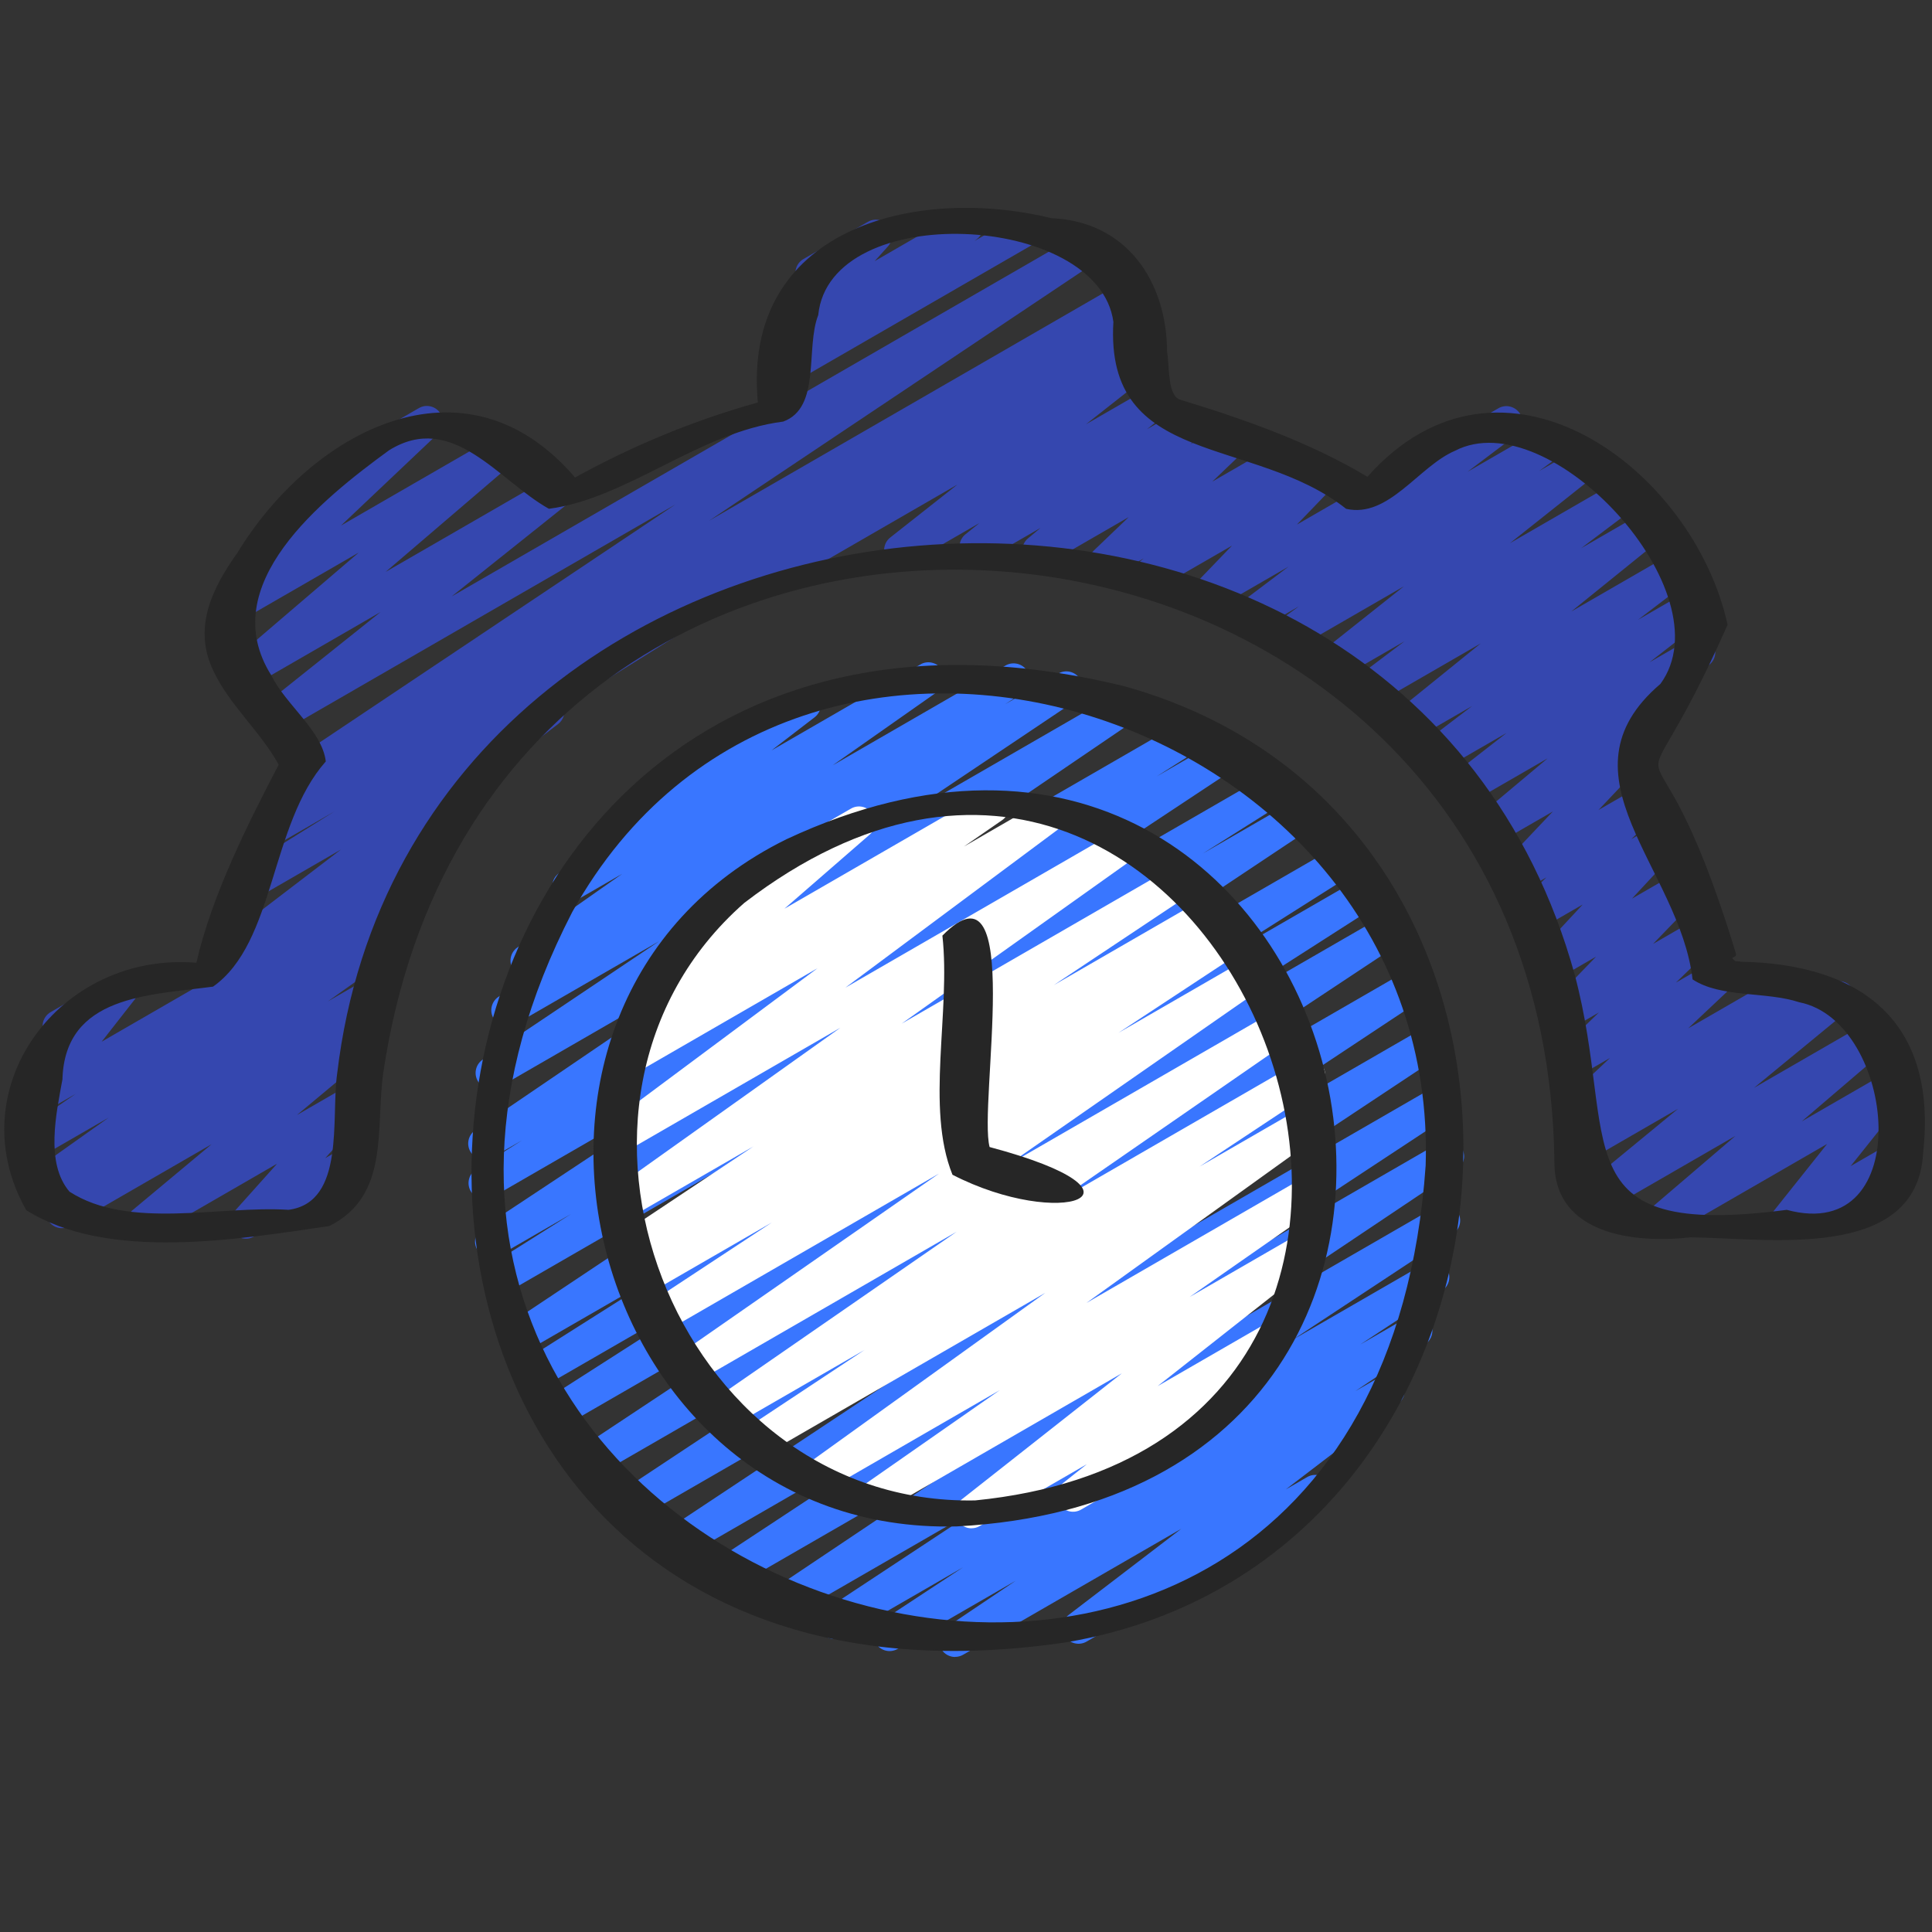
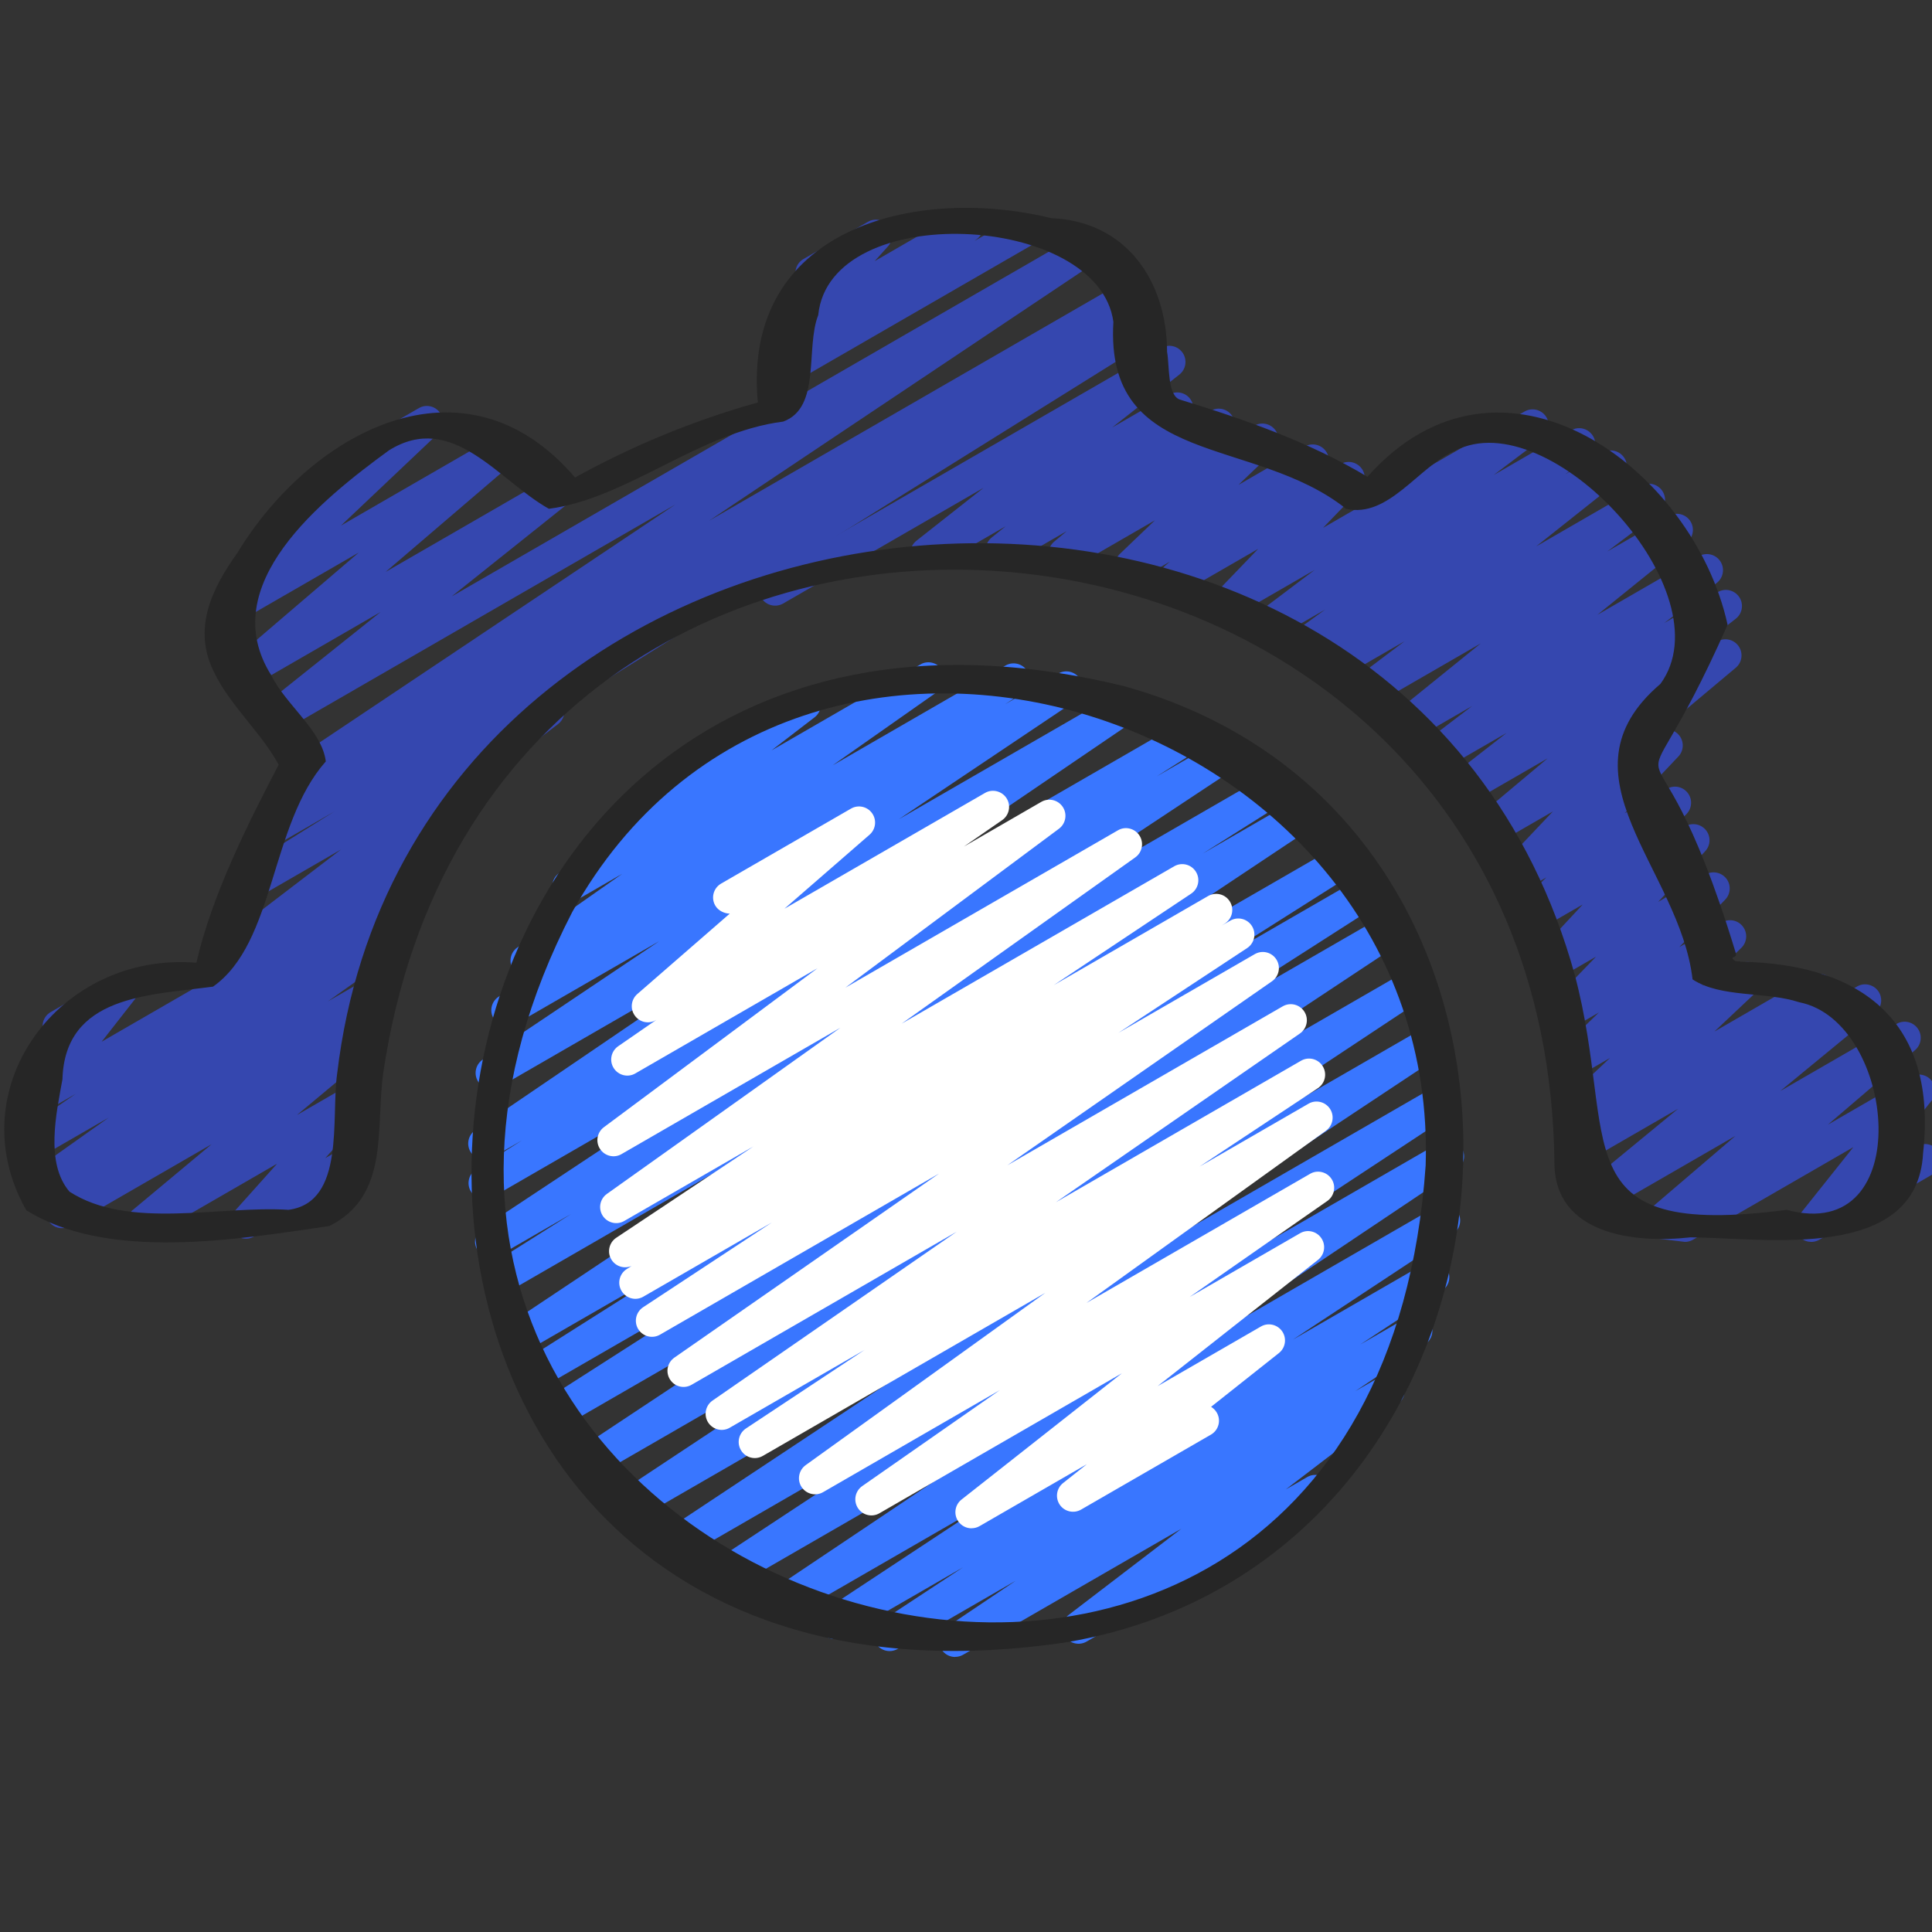
<svg xmlns="http://www.w3.org/2000/svg" id="Icons" height="512" viewBox="0 0 60 60" width="512">
  <rect x="0" y="0" width="60" height="60" fill="#333333" stroke="none" />
  <g fill="#3547af">
    <path d="m4.433 38.47c-.158 0-.313-.075-.41-.214-.148-.213-.109-.504.09-.67l2.459-2.051-4.398 2.539c-.23.136-.528.062-.672-.164s-.084-.524.135-.678l.363-.254-.522.301c-.229.135-.525.061-.671-.162-.145-.226-.086-.523.131-.678l2.44-1.733-2.082 1.201c-.232.136-.529.062-.673-.166-.144-.227-.082-.526.14-.679l1.59-1.092-.93.536c-.205.121-.468.077-.628-.104-.156-.181-.163-.447-.016-.637l1.1-1.404c-.19.021-.387-.069-.488-.247-.139-.239-.057-.545.183-.683l1.969-1.137c.207-.12.47-.076.628.104.156.181.163.447.016.637l-1.03 1.316 9.752-5.63c.234-.135.53-.061.673.166.144.227.082.526-.14.679l-1.594 1.095.226-.13c.23-.136.526-.062.671.162.145.226.086.523-.131.678l-2.434 1.729 1.267-.731c.229-.135.528-.062.672.164s.084.524-.135.678l-.695.486c.182-.022.371.049.483.209.148.213.109.504-.09.67l-2.459 2.051 1.596-.921c.211-.125.481-.073.639.117.154.191.147.466-.017.649l-1.341 1.496.618-.356c.238-.139.545-.058.683.183.139.239.057.545-.183.683l-3.331 1.924c-.212.124-.483.073-.638-.117-.155-.191-.148-.466.016-.649l1.341-1.497-3.921 2.264c-.078.046-.165.067-.25.067z" />
-     <path d="m51.515 38.47c-.157 0-.312-.074-.408-.211-.149-.211-.113-.501.083-.669l2.707-2.315-4.164 2.403c-.224.132-.514.065-.661-.147-.148-.214-.107-.506.094-.671l2.948-2.426-2.844 1.642c-.229.132-.522.064-.667-.157-.146-.221-.095-.517.116-.675l.31-.232c-.184.022-.354-.049-.464-.197-.151-.204-.126-.488.059-.663l1.375-1.296-.963.556c-.217.127-.497.07-.649-.132-.151-.201-.13-.484.052-.66l1.215-1.176-.903.521c-.213.125-.489.071-.645-.125-.153-.196-.139-.476.035-.655l1.427-1.476-1.26.727c-.212.125-.485.073-.641-.121-.154-.193-.145-.471.024-.651l1.461-1.573-1.421.819c-.217.127-.496.071-.648-.131-.152-.2-.131-.483.049-.659l.892-.872-.851.49c-.213.125-.489.072-.643-.123-.153-.194-.142-.473.029-.653l1.666-1.761-1.878 1.084c-.224.132-.51.065-.659-.146-.149-.213-.11-.504.088-.67l2.287-1.918-2.58 1.489c-.227.134-.518.064-.665-.153-.146-.218-.1-.512.107-.674l1.864-1.452-2.145 1.237c-.229.132-.521.062-.666-.155-.146-.22-.097-.515.112-.675l1.629-1.243-1.948 1.124c-.225.132-.514.066-.662-.149-.147-.215-.105-.508.098-.672l2.779-2.247-3.408 1.967c-.228.133-.521.064-.667-.156s-.095-.517.115-.676l1.591-1.2-2.083 1.202c-.227.131-.517.064-.663-.151-.147-.217-.103-.51.103-.673l2.626-2.086-3.44 1.986c-.228.136-.523.063-.669-.16s-.091-.52.124-.677l.725-.527-1.283.74c-.229.132-.521.063-.667-.156-.146-.221-.095-.516.115-.676l1.51-1.14-2.301 1.328c-.213.125-.49.071-.644-.124-.153-.196-.14-.476.033-.655l1.156-1.201-2.311 1.333c-.223.132-.509.067-.658-.144s-.113-.501.083-.669l.145-.124-.959.554c-.218.127-.498.07-.65-.133-.151-.202-.128-.486.055-.661l1.089-1.043-2.558 1.477c-.224.131-.512.066-.66-.146s-.109-.503.089-.669l.391-.327-1.768 1.02c-.225.132-.515.065-.662-.149-.147-.216-.105-.509.099-.673l.434-.349-2.211 1.275c-.227.131-.517.065-.664-.152-.146-.217-.102-.511.104-.673l2.087-1.645-6.225 3.594c-.24.138-.546.057-.683-.183-.139-.239-.057-.545.183-.683l12.243-7.068c.225-.134.516-.066.664.152.146.217.102.511-.104.673l-2.087 1.644 1.772-1.022c.225-.132.516-.066.662.149.147.216.105.509-.099.673l-.436.351 1.16-.669c.224-.131.512-.067.66.146.148.212.109.503-.089.669l-.39.327 1.176-.679c.215-.128.497-.071.65.133.151.202.128.486-.055.661l-1.088 1.042 2.057-1.188c.221-.13.508-.068.658.144.149.211.113.501-.083.669l-.146.125.685-.395c.215-.125.489-.072.644.124.153.196.14.476-.033.655l-1.155 1.2 6.256-3.611c.226-.134.521-.064.667.156.146.221.095.517-.115.676l-1.509 1.139 2.404-1.388c.229-.134.523-.062.669.16s.091.52-.124.677l-.727.529 1.164-.672c.226-.134.516-.065.663.151s.103.51-.103.673l-2.626 2.086 3.251-1.877c.226-.135.521-.064.667.156.146.221.095.517-.115.676l-1.595 1.203 1.909-1.102c.224-.132.514-.066.662.149.147.215.105.508-.098.672l-2.779 2.247 3.149-1.817c.227-.134.52-.064.666.155s.097.515-.112.675l-1.629 1.243 1.664-.96c.227-.134.518-.064.665.153.146.218.1.512-.107.674l-1.862 1.451 1.291-.745c.224-.131.511-.066.659.146.149.213.11.504-.088.67l-2.319 1.944c.2-.07.43-.013.565.16.153.194.142.473-.029.653l-1.666 1.761 1.312-.757c.215-.127.494-.072.648.131.152.2.131.483-.049.659l-.892.873.864-.499c.212-.125.485-.073.641.121.154.193.145.471-.024.651l-1.461 1.574 1.471-.849c.214-.125.488-.072.645.125.153.196.139.476-.035.655l-1.425 1.474 1.328-.767c.217-.128.497-.071.649.132.151.201.13.484-.052.66l-1.217 1.178 1.164-.672c.217-.128.499-.07.651.134.151.204.126.488-.059.663l-1.374 1.295 2.994-1.729c.227-.135.521-.064.667.157s.095.517-.116.675l-.049.037.934-.539c.225-.133.513-.064.661.147.148.214.107.506-.094.671l-2.95 2.427 3.611-2.084c.221-.131.508-.068.658.144.149.211.113.501-.083.669l-2.707 2.315 2.577-1.487c.206-.122.472-.076.629.106s.162.45.012.638l-1.699 2.132 1.244-.718c.239-.14.546-.057.683.183.139.239.057.545-.183.683l-3.531 2.038c-.207.121-.473.075-.629-.106-.157-.183-.162-.45-.012-.638l1.698-2.131-4.98 2.875c-.078.046-.164.067-.25.067z" />
+     <path d="m51.515 38.47c-.157 0-.312-.074-.408-.211-.149-.211-.113-.501.083-.669l2.707-2.315-4.164 2.403c-.224.132-.514.065-.661-.147-.148-.214-.107-.506.094-.671l2.948-2.426-2.844 1.642c-.229.132-.522.064-.667-.157-.146-.221-.095-.517.116-.675l.31-.232c-.184.022-.354-.049-.464-.197-.151-.204-.126-.488.059-.663l1.375-1.296-.963.556c-.217.127-.497.07-.649-.132-.151-.201-.13-.484.052-.66l1.215-1.176-.903.521c-.213.125-.489.071-.645-.125-.153-.196-.139-.476.035-.655l1.427-1.476-1.26.727c-.212.125-.485.073-.641-.121-.154-.193-.145-.471.024-.651l1.461-1.573-1.421.819c-.217.127-.496.071-.648-.131-.152-.2-.131-.483.049-.659l.892-.872-.851.49c-.213.125-.489.072-.643-.123-.153-.194-.142-.473.029-.653l1.666-1.761-1.878 1.084c-.224.132-.51.065-.659-.146-.149-.213-.11-.504.088-.67l2.287-1.918-2.58 1.489c-.227.134-.518.064-.665-.153-.146-.218-.1-.512.107-.674l1.864-1.452-2.145 1.237c-.229.132-.521.062-.666-.155-.146-.22-.097-.515.112-.675l1.629-1.243-1.948 1.124c-.225.132-.514.066-.662-.149-.147-.215-.105-.508.098-.672l2.779-2.247-3.408 1.967c-.228.133-.521.064-.667-.156s-.095-.517.115-.676l1.591-1.2-2.083 1.202c-.227.131-.517.064-.663-.151-.147-.217-.103-.51.103-.673c-.228.136-.523.063-.669-.16s-.091-.52.124-.677l.725-.527-1.283.74c-.229.132-.521.063-.667-.156-.146-.221-.095-.516.115-.676l1.51-1.14-2.301 1.328c-.213.125-.49.071-.644-.124-.153-.196-.14-.476.033-.655l1.156-1.201-2.311 1.333c-.223.132-.509.067-.658-.144s-.113-.501.083-.669l.145-.124-.959.554c-.218.127-.498.07-.65-.133-.151-.202-.128-.486.055-.661l1.089-1.043-2.558 1.477c-.224.131-.512.066-.66-.146s-.109-.503.089-.669l.391-.327-1.768 1.02c-.225.132-.515.065-.662-.149-.147-.216-.105-.509.099-.673l.434-.349-2.211 1.275c-.227.131-.517.065-.664-.152-.146-.217-.102-.511.104-.673l2.087-1.645-6.225 3.594c-.24.138-.546.057-.683-.183-.139-.239-.057-.545.183-.683l12.243-7.068c.225-.134.516-.066.664.152.146.217.102.511-.104.673l-2.087 1.644 1.772-1.022c.225-.132.516-.066.662.149.147.216.105.509-.099.673l-.436.351 1.16-.669c.224-.131.512-.067.66.146.148.212.109.503-.089.669l-.39.327 1.176-.679c.215-.128.497-.071.65.133.151.202.128.486-.055.661l-1.088 1.042 2.057-1.188c.221-.13.508-.068.658.144.149.211.113.501-.083.669l-.146.125.685-.395c.215-.125.489-.072.644.124.153.196.14.476-.033.655l-1.155 1.2 6.256-3.611c.226-.134.521-.064.667.156.146.221.095.517-.115.676l-1.509 1.139 2.404-1.388c.229-.134.523-.062.669.16s.091.52-.124.677l-.727.529 1.164-.672c.226-.134.516-.065.663.151s.103.51-.103.673l-2.626 2.086 3.251-1.877c.226-.135.521-.064.667.156.146.221.095.517-.115.676l-1.595 1.203 1.909-1.102c.224-.132.514-.066.662.149.147.215.105.508-.098.672l-2.779 2.247 3.149-1.817c.227-.134.52-.064.666.155s.097.515-.112.675l-1.629 1.243 1.664-.96c.227-.134.518-.064.665.153.146.218.1.512-.107.674l-1.862 1.451 1.291-.745c.224-.131.511-.066.659.146.149.213.11.504-.088.67l-2.319 1.944c.2-.07.43-.013.565.16.153.194.142.473-.029.653l-1.666 1.761 1.312-.757c.215-.127.494-.072.648.131.152.2.131.483-.049.659l-.892.873.864-.499c.212-.125.485-.073.641.121.154.193.145.471-.024.651l-1.461 1.574 1.471-.849c.214-.125.488-.072.645.125.153.196.139.476-.035.655l-1.425 1.474 1.328-.767c.217-.128.497-.071.649.132.151.201.13.484-.052.66l-1.217 1.178 1.164-.672c.217-.128.499-.07.651.134.151.204.126.488-.059.663l-1.374 1.295 2.994-1.729c.227-.135.521-.064.667.157s.095.517-.116.675l-.049.037.934-.539c.225-.133.513-.064.661.147.148.214.107.506-.094.671l-2.95 2.427 3.611-2.084c.221-.131.508-.068.658.144.149.211.113.501-.083.669l-2.707 2.315 2.577-1.487c.206-.122.472-.076.629.106s.162.45.012.638l-1.699 2.132 1.244-.718c.239-.14.546-.057.683.183.139.239.057.545-.183.683l-3.531 2.038c-.207.121-.473.075-.629-.106-.157-.183-.162-.45-.012-.638l1.698-2.131-4.98 2.875c-.078.046-.164.067-.25.067z" />
    <path d="m24.463 11.913c-.16 0-.318-.077-.414-.22-.147-.217-.102-.511.104-.673l.502-.395c-.141-.006-.276-.069-.37-.186-.154-.191-.147-.467.018-.649l.752-.835c-.116-.035-.22-.113-.285-.228-.139-.239-.057-.545.183-.683l1.997-1.153c.211-.125.483-.074.639.118.154.191.147.467-.018.649l-.406.451 2.62-1.513c.224-.133.516-.066.664.152.147.217.102.511-.104.673l-.082.064 1.32-.762c.237-.139.545-.058.683.183.139.239.057.545-.183.683l-7.369 4.254c-.078.046-.165.067-.25.067z" />
    <path d="m6.832 30.385c-.162 0-.32-.079-.416-.223-.146-.219-.097-.515.112-.675l4.06-3.104-2.761 1.594c-.237.137-.539.058-.679-.175-.141-.234-.067-.537.164-.682l3.07-1.917-1.837 1.061c-.238.138-.539.059-.679-.176-.141-.234-.067-.538.165-.682l1.168-.725c-.176.02-.375-.063-.481-.233-.143-.229-.077-.529.146-.68l12.111-8.101-12.206 7.047c-.226.132-.516.064-.663-.15-.147-.217-.104-.51.102-.673l3.611-2.884-4.029 2.326c-.222.132-.509.067-.658-.144s-.113-.501.083-.669l3.929-3.362-3.728 2.151c-.218.128-.5.071-.65-.134-.152-.203-.128-.487.057-.662l3.316-3.141c-.152-.018-.294-.104-.376-.247-.139-.239-.057-.545.183-.683l3.061-1.767c.218-.128.5-.07.65.134.152.203.128.487-.057.662l-3.01 2.851 4.738-2.735c.223-.13.51-.066.658.144.149.211.113.501-.083.669l-3.929 3.362 5.103-2.945c.225-.133.515-.065.663.15.147.217.104.51-.102.673l-3.611 2.883 19.577-11.302c.234-.137.531-.062.675.169.143.229.077.529-.146.68l-12.111 8.101 12.869-7.43c.237-.139.537-.06.679.176.141.234.067.538-.165.682l-.232.145c.219-.082.474.004.6.212.141.234.067.537-.164.682l-18.104 11.3c.062.196-.002.417-.173.548l-4.062 3.106.431-.248c.238-.14.545-.058.683.183.139.239.057.545-.183.683l-7.117 4.108c-.078.046-.165.067-.25.067z" />
  </g>
  <path d="m29.662 51.459c-.167 0-.33-.084-.424-.235-.143-.229-.079-.529.145-.68l2.164-1.455-3.67 2.119c-.235.136-.533.06-.676-.17-.142-.23-.075-.532.151-.681l2.557-1.683-3.741 2.16c-.235.135-.533.061-.676-.17-.142-.229-.075-.531.15-.68l4.96-3.273-6.124 3.535c-.234.135-.532.06-.675-.168-.143-.229-.077-.53.146-.68l8.315-5.573-9.576 5.528c-.235.136-.533.06-.676-.17-.142-.23-.075-.531.15-.681l8.268-5.447-9.205 5.314c-.235.136-.534.061-.675-.169-.143-.23-.076-.531.148-.681l10.069-6.676-10.946 6.319c-.234.136-.533.061-.675-.169-.143-.23-.076-.531.148-.681l10.839-7.181-11.551 6.668c-.236.135-.534.061-.675-.169-.143-.23-.076-.531.148-.681l11.34-7.516-11.88 6.858c-.235.138-.535.06-.677-.173-.142-.231-.071-.534.157-.681l6.918-4.431-7.073 4.083c-.236.138-.537.061-.678-.174-.141-.232-.069-.535.16-.682l4.586-2.904-4.566 2.636c-.235.136-.532.061-.675-.169s-.077-.53.147-.68l11.417-7.608-11.484 6.63c-.236.139-.536.06-.678-.174-.141-.233-.069-.536.161-.682l2.508-1.582-2.235 1.29c-.235.135-.533.061-.675-.17-.143-.229-.076-.53.148-.68l9.209-6.095-8.884 5.129c-.236.138-.537.06-.678-.174-.141-.232-.069-.535.16-.682l1.426-.902-.918.529c-.232.136-.53.062-.674-.167-.143-.228-.08-.527.143-.679l8.808-5.991-8.047 4.645c-.236.135-.532.06-.675-.168-.143-.229-.077-.529.146-.68l5.479-3.675-4.463 2.576c-.235.137-.534.06-.676-.171s-.074-.532.152-.681l.963-.629c-.188.037-.4-.045-.515-.223-.144-.226-.084-.524.135-.678l3.255-2.286-1.42.819c-.226.133-.519.064-.666-.154-.146-.219-.098-.515.111-.675l2.735-2.103c-.082-.043-.152-.108-.201-.193-.139-.239-.057-.545.183-.683l4.678-2.701c.227-.133.519-.064.666.154.146.219.098.515-.111.675l-1.336 1.027 4.621-2.668c.229-.136.526-.062.672.164.144.226.084.524-.135.678l-3.26 2.29 5.367-3.099c.235-.137.535-.06.676.171.142.23.074.532-.152.681l-.537.351 1.653-.954c.233-.137.531-.061.675.168.143.229.077.529-.146.68l-5.479 3.675 6.882-3.973c.235-.134.531-.062.674.167.143.228.08.527-.143.679l-8.804 5.989 10.283-5.937c.236-.136.537-.06.678.174.141.232.069.535-.16.682l-1.408.892 1.947-1.124c.234-.137.532-.062.675.17.143.229.076.53-.148.68l-9.219 6.102 10.161-5.866c.237-.137.537-.06.678.174s.069.536-.161.682l-2.495 1.574 2.851-1.646c.233-.137.531-.062.675.169.143.229.077.53-.147.68l-11.421 7.611 12.18-7.031c.237-.136.537-.059.678.174s.069.535-.16.682l-4.583 2.902 4.788-2.764c.236-.137.536-.059.677.173.142.232.071.534-.157.681l-6.912 4.427 7.099-4.098c.233-.137.533-.062.675.169.143.23.076.531-.148.681l-11.349 7.521 11.597-6.694c.233-.137.533-.062.675.169.143.23.076.531-.148.681l-10.831 7.176 10.864-6.272c.234-.138.533-.061.675.169.143.23.076.531-.148.681l-10.071 6.678 9.887-5.708c.234-.137.532-.061.676.17.142.23.075.531-.15.681l-8.27 5.448 7.859-4.537c.233-.137.531-.061.675.168.143.229.077.53-.146.68l-8.307 5.567 7.657-4.421c.234-.137.532-.062.676.17.142.229.075.531-.15.68l-4.974 3.283 4.112-2.374c.235-.136.533-.06.676.17.142.23.075.532-.151.681l-2.541 1.672 1.49-.86c.233-.138.532-.061.674.168.143.229.079.529-.145.68l-2.172 1.46.785-.453c.227-.135.52-.063.666.155s.097.515-.112.675l-3.498 2.675.662-.382c.239-.14.545-.058.683.183.139.239.057.545-.183.683l-7.349 4.242c-.229.132-.521.063-.666-.155-.146-.219-.097-.515.112-.675l3.495-2.673-6.774 3.911c-.079.046-.165.067-.25.067z" fill="#3976ff" />
  <path d="m30.171 47.463c-.16 0-.317-.077-.414-.22-.147-.217-.102-.511.104-.673l4.979-3.921-7.527 4.346c-.233.136-.528.062-.672-.164s-.084-.525.136-.679l4.271-2.979-5.485 3.167c-.229.134-.525.062-.67-.161s-.088-.521.128-.678l7.441-5.35-8.771 5.063c-.235.136-.534.061-.675-.169-.143-.23-.076-.531.148-.681l3.683-2.439-4.183 2.414c-.232.136-.528.061-.673-.165-.144-.227-.082-.526.139-.679l7.578-5.241-8.229 4.751c-.232.136-.529.062-.672-.165-.144-.226-.084-.525.137-.678l8.218-5.715-8.664 5.002c-.235.136-.533.06-.676-.17-.142-.23-.075-.531.15-.681l3.999-2.633-3.989 2.303c-.235.139-.535.059-.677-.173s-.072-.534.156-.681l.153-.098c-.224.096-.49.019-.624-.195-.143-.229-.077-.53.147-.68l4.263-2.838-4.012 2.315c-.229.134-.525.062-.671-.162-.144-.225-.087-.523.131-.678l7.252-5.161-6.797 3.924c-.228.135-.522.063-.668-.158s-.093-.518.119-.676l6.635-4.938-5.657 3.267c-.23.136-.529.062-.673-.165s-.082-.526.139-.679l1.185-.818-.013.007c-.22.13-.506.07-.657-.143-.149-.209-.115-.498.079-.667l2.872-2.498c-.157 0-.356-.084-.451-.25-.139-.239-.057-.545.183-.683l4.031-2.327c.221-.13.509-.068.657.143.149.209.115.498-.079.667l-2.643 2.298 6.226-3.594c.23-.136.529-.061.673.165.144.227.082.526-.139.679l-1.187.82 2.403-1.388c.229-.133.522-.063.668.158s.093.518-.119.676l-6.635 4.937 8.465-4.887c.229-.136.525-.063.671.162.144.225.087.523-.131.678l-7.253 5.162 8.461-4.885c.233-.136.531-.062.675.169.143.229.077.53-.147.68l-4.268 2.842 4.794-2.768c.236-.136.537-.059.677.173.142.231.072.534-.157.681l-.093.06.26-.149c.235-.137.533-.06.676.17.142.23.075.531-.15.681l-3.998 2.633 4.233-2.444c.233-.135.528-.062.672.165.144.226.084.525-.137.678l-8.219 5.715 8.552-4.937c.234-.135.528-.061.673.165.144.227.082.526-.139.679l-7.579 5.241 7.613-4.395c.233-.137.533-.062.675.169.143.23.076.531-.148.681l-3.68 2.438 3.386-1.954c.229-.135.524-.063.67.161.145.224.088.521-.128.678l-7.439 5.349 6.945-4.01c.23-.136.528-.062.672.164s.084.525-.136.679l-4.276 2.982 3.428-1.979c.226-.134.517-.066.664.152.147.217.102.511-.104.673l-4.98 3.921 3.205-1.85c.226-.133.516-.065.664.151.146.217.102.511-.104.673l-2.106 1.669c.071.043.134.104.178.181.139.239.057.545-.183.683l-4.031 2.327c-.227.132-.517.065-.664-.151-.146-.217-.102-.511.104-.673l.738-.585-3.33 1.922c-.078.046-.165.067-.25.067z" fill="#fff" />
  <path d="m59.724 35.806c.447-4.031-1.854-5.869-5.665-5.939-.047-.024-.148.002-.188-.032-.199-.163.106-.045.031-.251-2.75-9.033-3.522-2.81-.25-10.181-1.065-4.862-7.025-9.286-11.185-4.596-1.806-1.083-3.834-1.789-5.806-2.392-.413-.105-.338-1.07-.416-1.485-.008-2.201-1.263-4.056-3.589-4.154-4.275-1.041-9.622.339-9.12 5.722-1.984.556-3.875 1.335-5.677 2.331-3.44-4.02-8.204-1.414-10.488 2.342-.796 1.117-1.393 2.344-.732 3.689.501 1.049 1.473 1.889 2.016 2.888-.946 1.813-2.078 4.055-2.556 6.151-4.263-.352-7.413 3.931-5.283 7.685 2.535 1.587 6.543.912 9.414.491 1.872-.942 1.432-2.986 1.67-4.739 3.34-22.639 36.096-19.826 36.374 2.749-.01 2.262 2.485 2.537 4.231 2.341 2.309.016 7.042.791 7.219-2.622zm-4.229 1.766c-7.091.926-5.217-2.123-6.589-7.296-5.412-19.602-36.056-16.966-38.435 3.065-.198 1.365.266 3.995-1.509 4.231-2.141-.137-4.959.627-6.804-.564-.76-.89-.409-2.434-.219-3.487.077-2.609 2.689-2.614 4.677-2.88 1.94-1.368 1.765-5.035 3.502-6.994-.116-.959-1.247-1.762-1.691-2.671-1.775-2.808 1.576-5.474 3.654-6.991 1.974-1.227 3.397.937 4.965 1.816 2.438-.318 4.659-2.376 7.276-2.708 1.185-.432.686-2.287 1.089-3.308.359-3.601 8.709-3.182 9.166.211-.27 4.538 4.357 3.522 7.228 5.806 1.32.3 2.252-1.321 3.384-1.804 2.94-1.524 8.439 4.422 6.377 7.241-3.321 2.832.6 5.729.998 9.177.884.581 2.271.367 3.314.71 3.018.595 3.673 7.54-.384 6.448z" fill="#262626" />
  <path d="m33.148 50.998c15.235-2.621 16.867-25.461 1.796-29.679-25.404-6.258-28.038 33.617-1.796 29.679zm-15.377-22.673c7.046-12.68 26.957-6.196 26.504 7.87-1.726 24.899-37.616 13.668-26.504-7.87z" fill="#262626" />
-   <path d="m29.716 47.404c19.665-1.044 12.529-29.676-5.292-21.341-10.44 5.144-6.326 21.641 5.292 21.341zm-6.602-19.363c14.921-11.454 25.763 16.703 7.169 18.556-9.346.171-14.183-12.392-7.169-18.556z" fill="#262626" />
-   <path d="m29.58 36.483c3.367 1.731 6.601.593 1.153-.861-.352-1.321 1.114-9.191-1.466-6.565.263 2.369-.53 5.343.313 7.426z" fill="#262626" />
</svg>